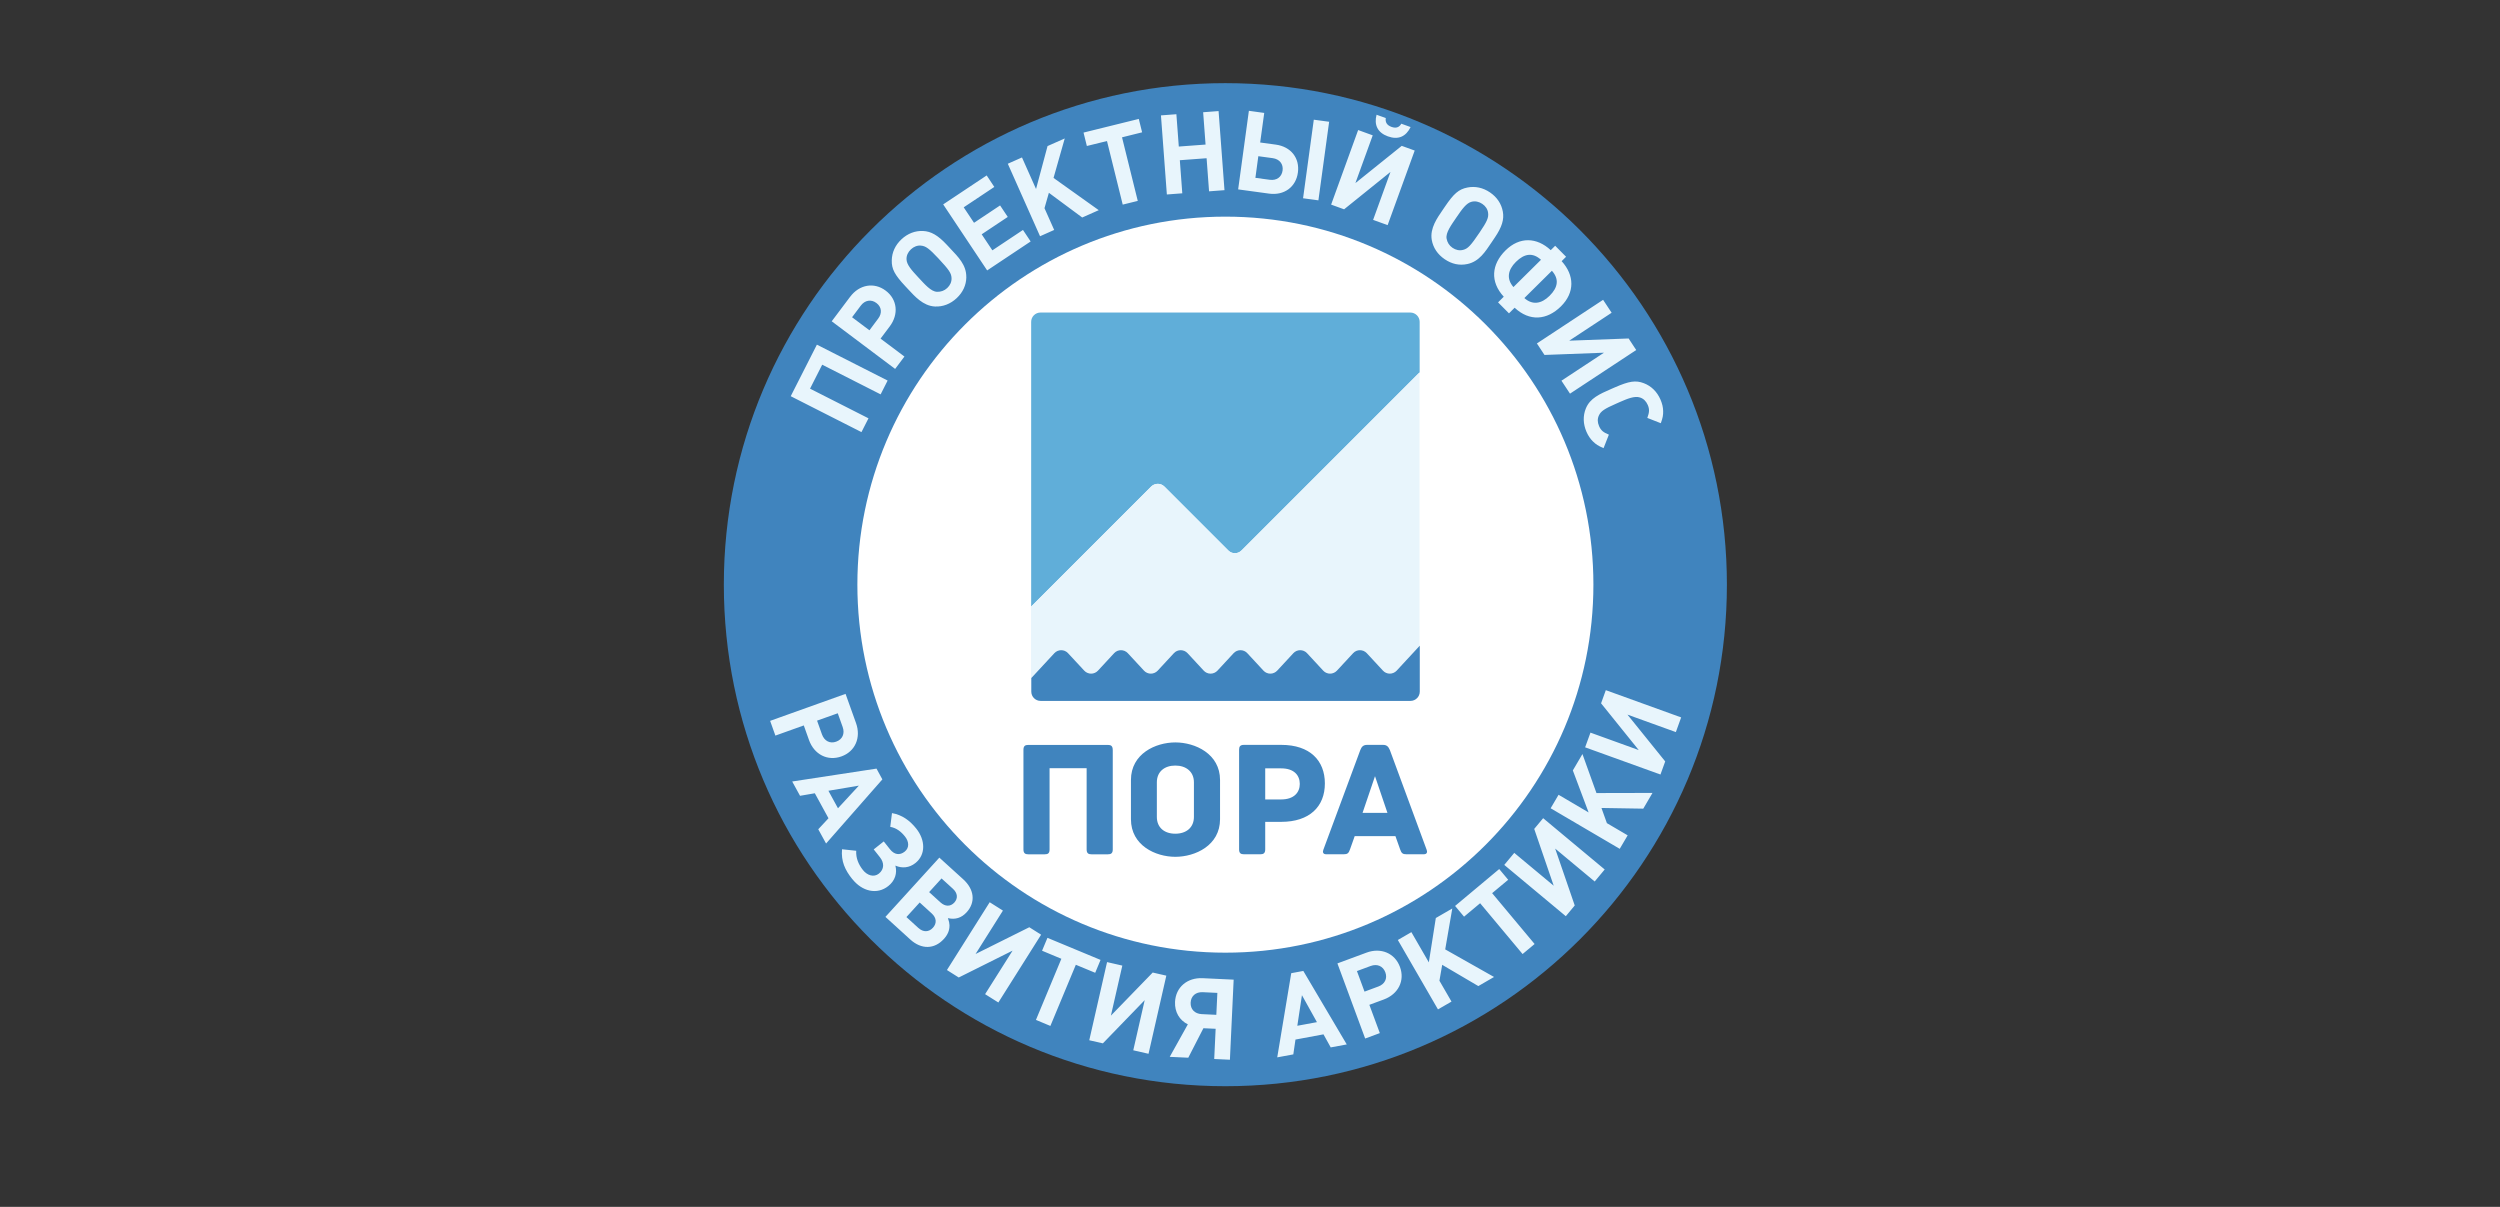
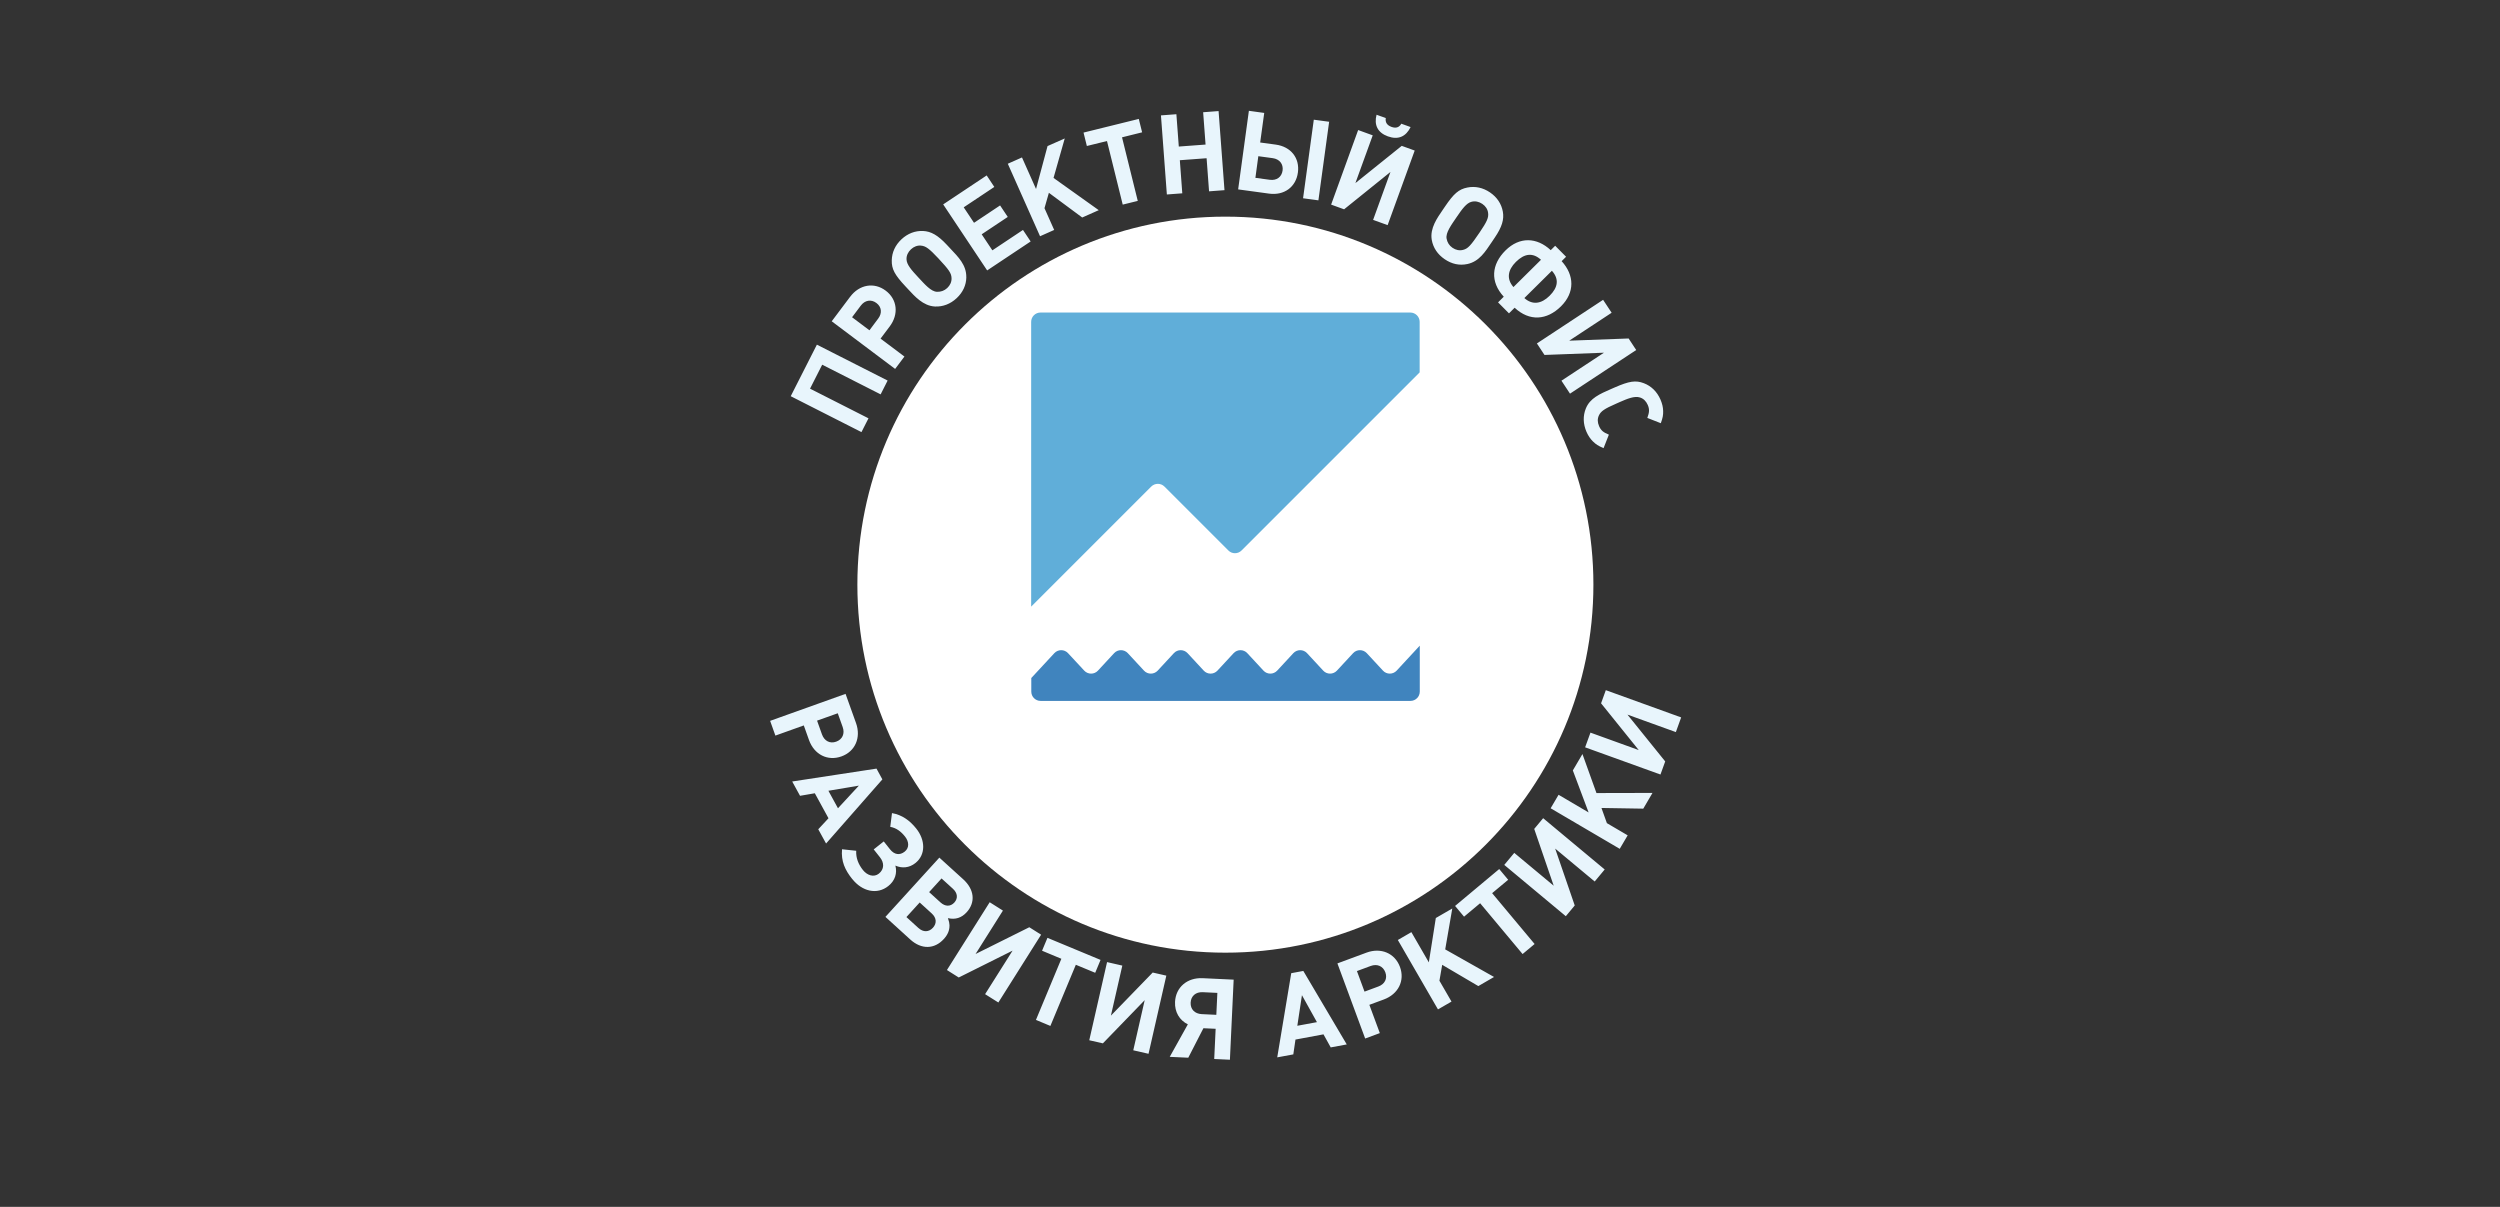
<svg xmlns="http://www.w3.org/2000/svg" viewBox="0 0 580 280">
  <rect x="0" y="0" width="580" height="280" fill="#333333" stroke="none" />
  <defs>
    <style>
      .cls-1 {
        fill: #fff;
      }

      .cls-1, .cls-2, .cls-3, .cls-4 {
        fill-rule: evenodd;
      }

      .cls-2 {
        fill: #4084be;
      }

      .cls-3 {
        fill: #e8f5fc;
      }

      .cls-4 {
        fill: #60aed9;
      }
    </style>
  </defs>
-   <path class="cls-2" d="M400.64,135.64c0,64.26-52.09,116.36-116.36,116.36s-116.33-52.07-116.35-116.31v-.09c.02-64.24,52.11-116.31,116.35-116.31s116.36,52.1,116.36,116.36h0Z" />
  <path class="cls-1" d="M369.67,135.64c0,47.15-38.23,85.38-85.38,85.38s-85.38-38.23-85.38-85.38,38.23-85.38,85.38-85.38,85.38,38.23,85.38,85.38h0Z" />
  <path class="cls-3" d="M204.3,91.49l-13.55-6.88-2.82,5.56,13.56,6.88-1.63,3.2-16.41-8.33,6.07-11.96,16.41,8.33-1.62,3.2h0Zm-.58-17.55l-2.01,2.69-4.03-3.03,2.02-2.69c.96-1.28,2.41-1.53,3.63-.61,1.22,.91,1.37,2.35,.4,3.63h0Zm-6.48-5.1l-4.28,5.7,14.71,11.05,2.16-2.87-5.54-4.16,2.13-2.83c2.14-2.85,1.75-6.29-.94-8.3-2.69-2.02-6.11-1.42-8.23,1.41h0Zm16.45-11.85c1.08,.09,1.9,.7,3.97,2.91,2.56,2.74,3.06,3.5,3.1,4.64,.03,.86-.33,1.65-1.01,2.29-.68,.63-1.49,.9-2.37,.87-1.39-.05-2.82-1.72-4.35-3.36-1.55-1.66-2.7-2.96-2.72-4.19-.03-.86,.35-1.67,1.03-2.31,.68-.63,1.49-.94,2.35-.86h0Zm10.49,7.31c.04-2.83-1.88-4.69-3.68-6.61l-.88-.94c-2.03-2.17-3.63-3.08-5.47-3.16-1.84-.08-3.56,.58-5,1.92-1.45,1.36-2.22,3.03-2.26,4.88-.05,2.03,.67,3.37,3.18,6.05l.69,.74c1.4,1.49,3.38,3.8,6.16,3.93,1.84,.08,3.57-.58,5.02-1.93,1.45-1.36,2.22-3,2.25-4.86h0Zm4.84-1.56l10.09-6.72-1.78-2.67-7.1,4.73-2.48-3.72,6.05-4.03-1.78-2.67-6.05,4.03-2.39-3.59,7.1-4.73-1.77-2.67-10.09,6.72,10.2,15.32h0Zm22.06-12.28l3.83-1.7-10.49-7.48,2.6-9.16-3.99,1.77-2.67,9.96-3.26-7.32-3.29,1.46,7.48,16.82,3.28-1.46-2.25-5.05,1.02-3.57,7.73,5.73h0Zm9.23-18.6l4.66-1.16-.77-3.11-12.82,3.17,.77,3.11,4.67-1.15,3.65,14.75,3.49-.86-3.65-14.75h0Zm20.19,12.53l3.58-.27-1.37-18.35-3.58,.27,.56,7.5-6.21,.46-.56-7.5-3.58,.27,1.37,18.35,3.58-.27-.57-7.68,6.21-.46,.57,7.68h0Zm21.81,1.61l3.56,.48,2.49-18.23-3.56-.48-2.49,18.23h0Zm-7.05-9.31c1.61,.22,2.5,1.38,2.3,2.87-.21,1.51-1.37,2.37-2.98,2.15l-3.33-.45,.68-5.02,3.33,.45h0Zm-.84,8.23c3.53,.48,6.24-1.55,6.69-4.88,.46-3.33-1.58-6.01-5.14-6.49l-3.61-.49,.94-6.86-3.56-.49-2.49,18.23,7.17,.98h0Zm27.58-13.28c2.4,.87,4.19,.04,5.26-2.16l-2.16-.78c-.46,.82-1.18,1.14-2.28,.74-1.09-.4-1.47-1.11-1.32-2.05l-2.14-.77c-.61,2.36,.23,4.15,2.63,5.02h0Zm-3.45,19.37l3.38,1.22,6.28-17.3-3.01-1.09-10.75,8.64,4.02-11.08-3.38-1.23-6.27,17.3,3.01,1.09,10.76-8.67-4.02,11.1h0Zm26.69-1.6c.15,1.07-.26,2.01-1.96,4.51-2.1,3.11-2.74,3.77-3.84,4.05-.83,.22-1.69,.05-2.46-.48-.77-.52-1.21-1.26-1.37-2.12-.26-1.36,1.06-3.13,2.32-4.99,1.28-1.88,2.29-3.29,3.48-3.57,.83-.22,1.71-.03,2.48,.49,.77,.52,1.25,1.25,1.35,2.1h0Zm-4.82,11.85c2.77-.59,4.16-2.86,5.64-5.05l.72-1.07c1.67-2.46,2.21-4.22,1.88-6.04-.33-1.82-1.35-3.35-2.98-4.46-1.65-1.12-3.45-1.49-5.26-1.13-1.99,.4-3.14,1.4-5.2,4.44l-.57,.84c-1.14,1.69-2.96,4.14-2.48,6.88,.33,1.82,1.35,3.35,3,4.47,1.65,1.12,3.41,1.51,5.24,1.12h0Zm13.23,7.89l6.39-6.33c1.71,1.91,1.44,3.85-.54,5.81-1.91,1.89-3.98,2.19-5.85,.52h0Zm3.86-8.88l-6.39,6.33c-1.65-1.89-1.33-3.95,.57-5.84,1.98-1.97,3.92-2.21,5.82-.49h0Zm-6.12,11.12c3.46,3.23,7.48,2.92,10.75-.31,3.25-3.22,3.14-7.22,.16-10.49l1.03-1.02-2.53-2.55-1.03,1.02c-3.24-3.01-7.24-3.16-10.49,.06-3.27,3.24-3.62,7.25-.41,10.74l-1.32,1.31,2.53,2.55,1.32-1.31h0Zm10.87,16.94l1.98,3,15.36-10.12-1.76-2.68-13.78,.51,9.84-6.48-1.98-3-15.36,10.12,1.76,2.67,13.8-.52-9.86,6.49h0Zm7.33,14.11c.68,.66,1.16,.99,2.44,1.53l1.23-3.13c-1.3-.53-1.84-.98-2.27-1.97-.39-.9-.41-1.71-.04-2.49,.45-.98,1.3-1.55,3.98-2.72l.9-.4c1.61-.7,3.37-1.47,4.65-1.04,.82,.26,1.41,.85,1.8,1.73,.42,.97,.39,1.69-.1,3.01l3.13,1.23c.47-1.31,.56-1.88,.54-2.83-.01-.87-.23-1.76-.63-2.68-.8-1.82-2.12-3.11-3.84-3.77-1.9-.73-3.4-.49-6.77,.98l-.69,.3c-2.82,1.23-5.05,2.2-6.01,4.59-.69,1.71-.64,3.58,.15,5.4,.39,.91,.93,1.68,1.53,2.27h0Zm-178.89,67.95l-1.14-3.2,4.8-1.71,1.14,3.19c.55,1.53-.05,2.88-1.51,3.4-1.45,.52-2.74-.16-3.29-1.68h0Zm7.9-2.63l-2.43-6.78-17.5,6.26,1.22,3.42,6.59-2.36,1.2,3.37c1.21,3.39,4.33,4.97,7.53,3.82,3.2-1.14,4.59-4.36,3.39-7.73h0Zm.65,14.52l-4.84,5.24-2.22-4.06,7.06-1.19h0Zm-9.42,10.1l1.82,3.32,13.06-14.88-1.36-2.5-19.56,2.99,1.82,3.32,3.43-.59,3.17,5.8-2.36,2.54h0Zm7.92,11.58c2.26,2.84,5.71,3.7,8.34,1.6,1.59-1.27,2.09-2.99,1.64-4.74,1.54,.68,3.23,.54,4.64-.59,2.45-1.95,2.32-5.35,.2-8-1.5-1.88-3.3-3.18-5.63-3.59l-.4,3.19c1.44,.26,2.51,1.1,3.44,2.27,.89,1.13,1.05,2.57-.08,3.47-1.16,.93-2.42,.73-3.41-.52l-1.46-1.84-2.33,1.85,1.44,1.82c1.04,1.31,1.02,2.79-.24,3.8-1.16,.93-2.71,.42-3.7-.83-1.04-1.31-1.65-2.79-1.56-4.47l-3.29-.35c-.24,2.8,.68,4.8,2.39,6.94h0Zm20.44,5.4l-2.63-2.39,2.88-3.17,2.63,2.39c1.1,1,1.23,2.22,.34,3.2-.9,.98-2.12,.97-3.22-.03h0Zm-5.1,5.95l-2.8-2.55,3.08-3.38,2.8,2.55c1.1,1,1.22,2.27,.27,3.31-.95,1.04-2.24,1.07-3.34,.07h0Zm7.2-.62c-.03-.55-.1-.9-.37-1.68,1.72,.4,3.16-.06,4.35-1.37,2.11-2.32,1.78-5.3-.81-7.65l-5.53-5.02-12.51,13.75,5.76,5.24c2.58,2.35,5.6,2.3,7.79-.11,.88-.96,1.33-1.97,1.31-3.15h0Zm8.26,15.96l3.07,1.93,9.92-15.73-2.74-1.73-12.47,6.21,6.35-10.07-3.07-1.94-9.92,15.73,2.74,1.73,12.49-6.23-6.37,10.09h0Zm21.05-6.82l4.49,1.86,1.24-2.99-12.32-5.12-1.25,2.99,4.48,1.87-5.9,14.18,3.35,1.4,5.9-14.18h0Zm13.32,19.84l3.54,.81,4.13-18.13-3.16-.72-9.7,10,2.65-11.61-3.54-.81-4.13,18.13,3.16,.72,9.7-10.02-2.65,11.63h0Zm19.51-13.32l-.24,5.09-3.39-.16c-1.62-.08-2.64-1.14-2.57-2.66,.07-1.54,1.19-2.51,2.81-2.43l3.39,.16h0Zm-.72,15.34l3.63,.17,.87-18.58-7.2-.34c-3.57-.17-6.24,2.11-6.4,5.5-.11,2.35,1.03,4.26,2.97,5.21l-4.2,7.54,4.3,.2,3.51-6.84,2.84,.13-.33,6.99h0Zm20.35-14.79l3.47,6.24-4.55,.84,1.07-7.08h0Zm6.66,12.1l3.73-.69-10.08-17.05-2.8,.52-3.25,19.53,3.73-.69,.5-3.44,6.5-1.21,1.68,3.03h0Zm11.03-14.12l-3.18,1.18-1.76-4.77,3.18-1.18c1.52-.56,2.87,.02,3.41,1.47,.53,1.44-.12,2.74-1.64,3.3h0Zm-2.71-7.87l-6.76,2.5,6.44,17.43,3.4-1.26-2.43-6.56,3.36-1.24c3.37-1.25,4.92-4.38,3.74-7.56-1.18-3.18-4.41-4.55-7.76-3.31h0Zm25.92,7.77l3.66-2.12-11.33-6.4,1.64-9.49-3.82,2.21-1.62,10.29-4.05-7.01-3.14,1.82,9.31,16.1,3.14-1.81-2.8-4.84,.64-3.69,8.38,4.93h0Zm3.21-21.56l3.73-3.11-2.08-2.49-10.24,8.56,2.08,2.49,3.73-3.12,9.85,11.79,2.79-2.33-9.85-11.79h0Zm23.8-2.71l2.32-2.79-14.28-11.9-2.07,2.49,4.52,13.18-9.15-7.62-2.32,2.79,14.28,11.9,2.07-2.49-4.54-13.2,9.17,7.64h0Zm11.27-16.9l2.14-3.65-13,.03-3.25-9.05-2.23,3.8,3.66,9.75-6.97-4.1-1.84,3.13,16.03,9.41,1.84-3.13-4.82-2.83-1.26-3.52,9.71,.16h0Zm7.56-17.76l1.23-3.41-17.48-6.32-1.1,3.05,8.74,10.85-11.2-4.05-1.24,3.41,17.48,6.31,1.1-3.04-8.76-10.86,11.22,4.05h0Z" />
  <path class="cls-4" d="M327.2,72.51h-85.81c-1.19,0-2.16,.97-2.16,2.16v66.07l27.86-27.86c.85-.84,2.22-.84,3.06,0l14.83,14.83c.84,.85,2.22,.85,3.06,0l41.32-41.32v-11.72c0-1.19-.97-2.16-2.17-2.16h0Z" />
-   <path class="cls-3" d="M247.75,151.53l3.77,4.06c.85,.92,2.32,.92,3.17,0l3.76-4.06c.85-.92,2.31-.92,3.17,0l3.76,4.06c.86,.92,2.32,.92,3.17,0l3.76-4.06c.86-.92,2.32-.92,3.17,0l3.76,4.06c.86,.92,2.32,.92,3.17,0l3.76-4.06c.86-.92,2.32-.92,3.17,0l3.76,4.06c.86,.92,2.32,.92,3.17,0l3.76-4.06c.86-.92,2.32-.92,3.17,0l3.76,4.06c.85,.92,2.32,.92,3.17,0l3.76-4.06c.86-.92,2.32-.92,3.17,0l3.76,4.06c.85,.92,2.32,.92,3.17,0l5.34-5.77v.8s0-64.23,0-64.23l-41.32,41.32c-.85,.85-2.22,.85-3.06,0l-14.83-14.83c-.84-.84-2.22-.84-3.06,0l-27.86,27.86v16.56l5.35-5.77c.86-.92,2.31-.92,3.17,0h0Z" />
  <path class="cls-2" d="M329.36,149.82l-5.34,5.77c-.86,.92-2.32,.92-3.17,0l-3.76-4.06c-.86-.92-2.32-.92-3.17,0l-3.76,4.06c-.86,.92-2.32,.92-3.17,0l-3.76-4.06c-.86-.92-2.31-.92-3.17,0l-3.76,4.06c-.86,.92-2.32,.92-3.17,0l-3.76-4.06c-.85-.92-2.31-.92-3.17,0l-3.76,4.06c-.86,.92-2.32,.92-3.17,0l-3.76-4.06c-.86-.92-2.32-.92-3.17,0l-3.76,4.06c-.86,.92-2.32,.92-3.17,0l-3.76-4.06c-.86-.92-2.32-.92-3.17,0l-3.76,4.06c-.85,.92-2.32,.92-3.17,0l-3.77-4.06c-.85-.92-2.31-.92-3.17,0l-5.35,5.77v3.15c0,1.2,.97,2.16,2.16,2.16h85.81c1.19,0,2.16-.97,2.16-2.16v-10.63h0Z" />
-   <path class="cls-2" d="M258.16,173.94v23.14c0,.89-.42,1.12-1.12,1.12h-3.82c-.69,0-1.12-.23-1.12-1.12v-18.86h-8.6v18.86c0,.89-.39,1.12-1.12,1.12h-3.82c-.69,0-1.12-.23-1.12-1.12v-23.14c0-.89,.42-1.12,1.12-1.12h18.47c.69,0,1.12,.23,1.12,1.12h0Zm18.83,7.56v8.02c0,2.47-1.77,3.9-4.32,3.9s-4.28-1.43-4.28-3.9v-8.02c0-2.47,1.77-3.89,4.28-3.89s4.32,1.42,4.32,3.89h0Zm6.06,8.56v-9.1c0-6.09-5.79-8.72-10.37-8.72s-10.3,2.62-10.3,8.72v9.1c0,6.09,5.71,8.72,10.3,8.72s10.37-2.62,10.37-8.72h0Zm18.5-8.18c0,1.93-1.31,3.59-4.32,3.59h-3.7v-7.21h3.7c3.01,0,4.32,1.62,4.32,3.62h0Zm5.82-.12c0-5.32-3.47-8.95-10.1-8.95h-8.68c-.89,0-1.12,.42-1.12,1.12v23.14c0,.89,.42,1.12,1.12,1.12h3.82c.69,0,1.12-.23,1.12-1.12v-6.4h3.7c6.6,0,10.14-3.55,10.14-8.91h0Zm14.53,6.83h-5.79l2.89-8.52,2.89,8.52h0Zm8.41,9.6c.85,0,.85-.62,.66-1.08l-8.52-23.1c-.35-.81-.73-1.2-1.58-1.2h-3.7c-.85,0-1.27,.39-1.58,1.2l-8.56,23.1c-.19,.46-.19,1.08,.66,1.08h4.05c.85,0,1.16-.23,1.47-1.16l1.08-3.05h9.45l1.08,3.05c.31,.93,.62,1.16,1.47,1.16h4.05Z" />
</svg>